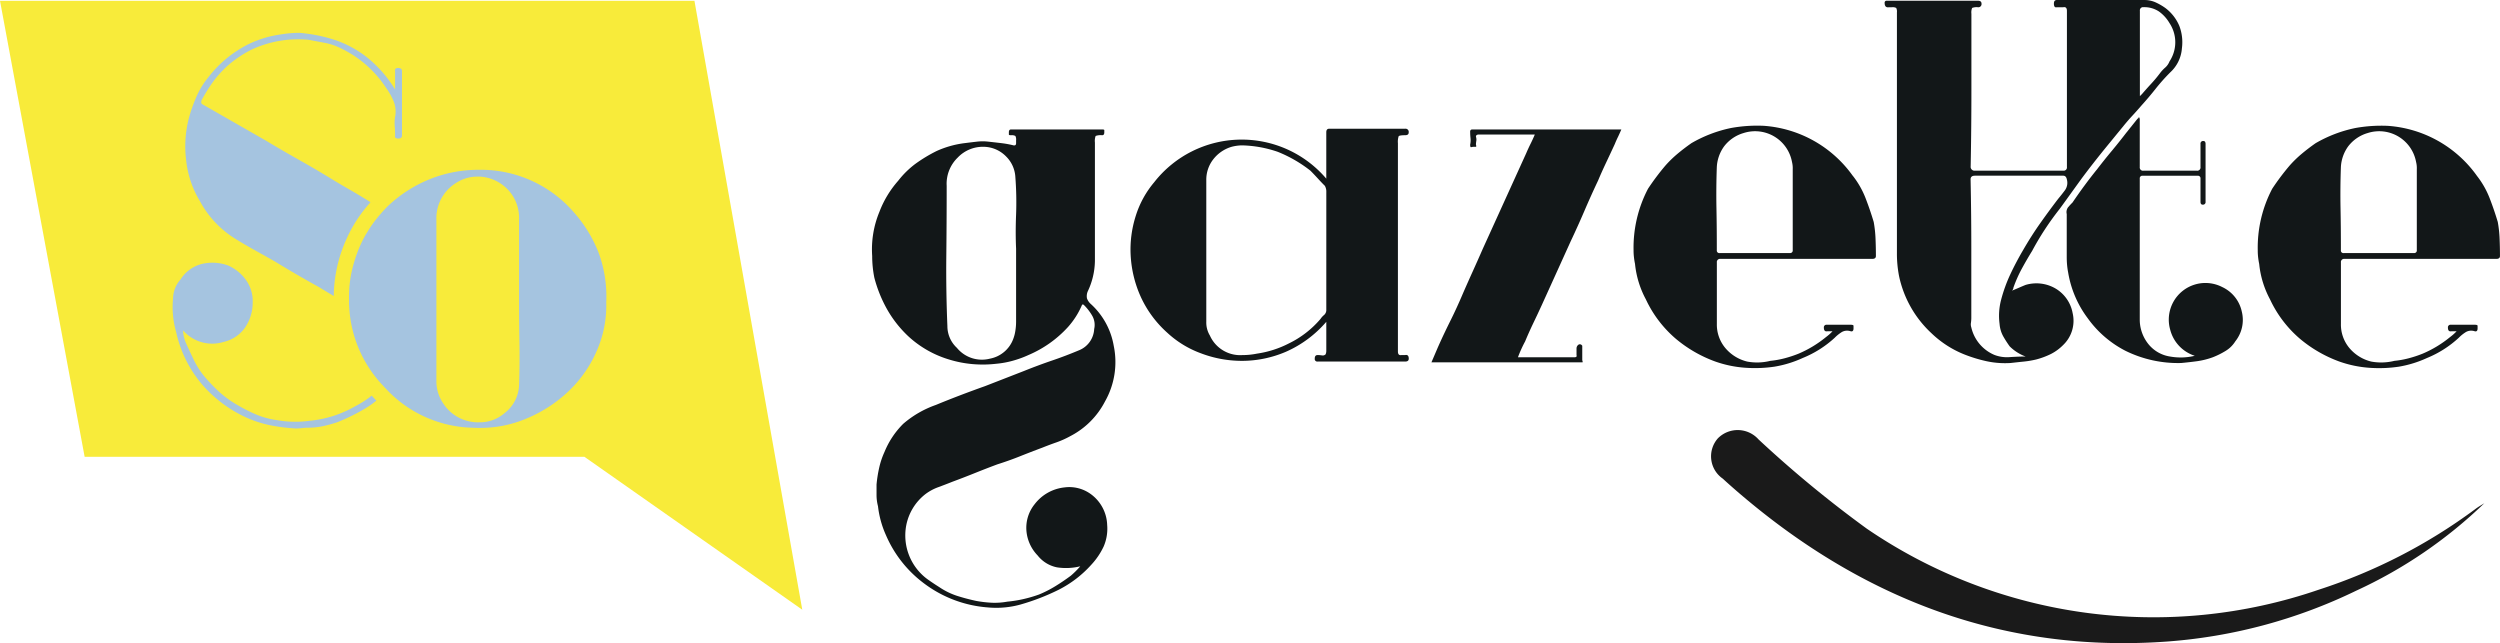
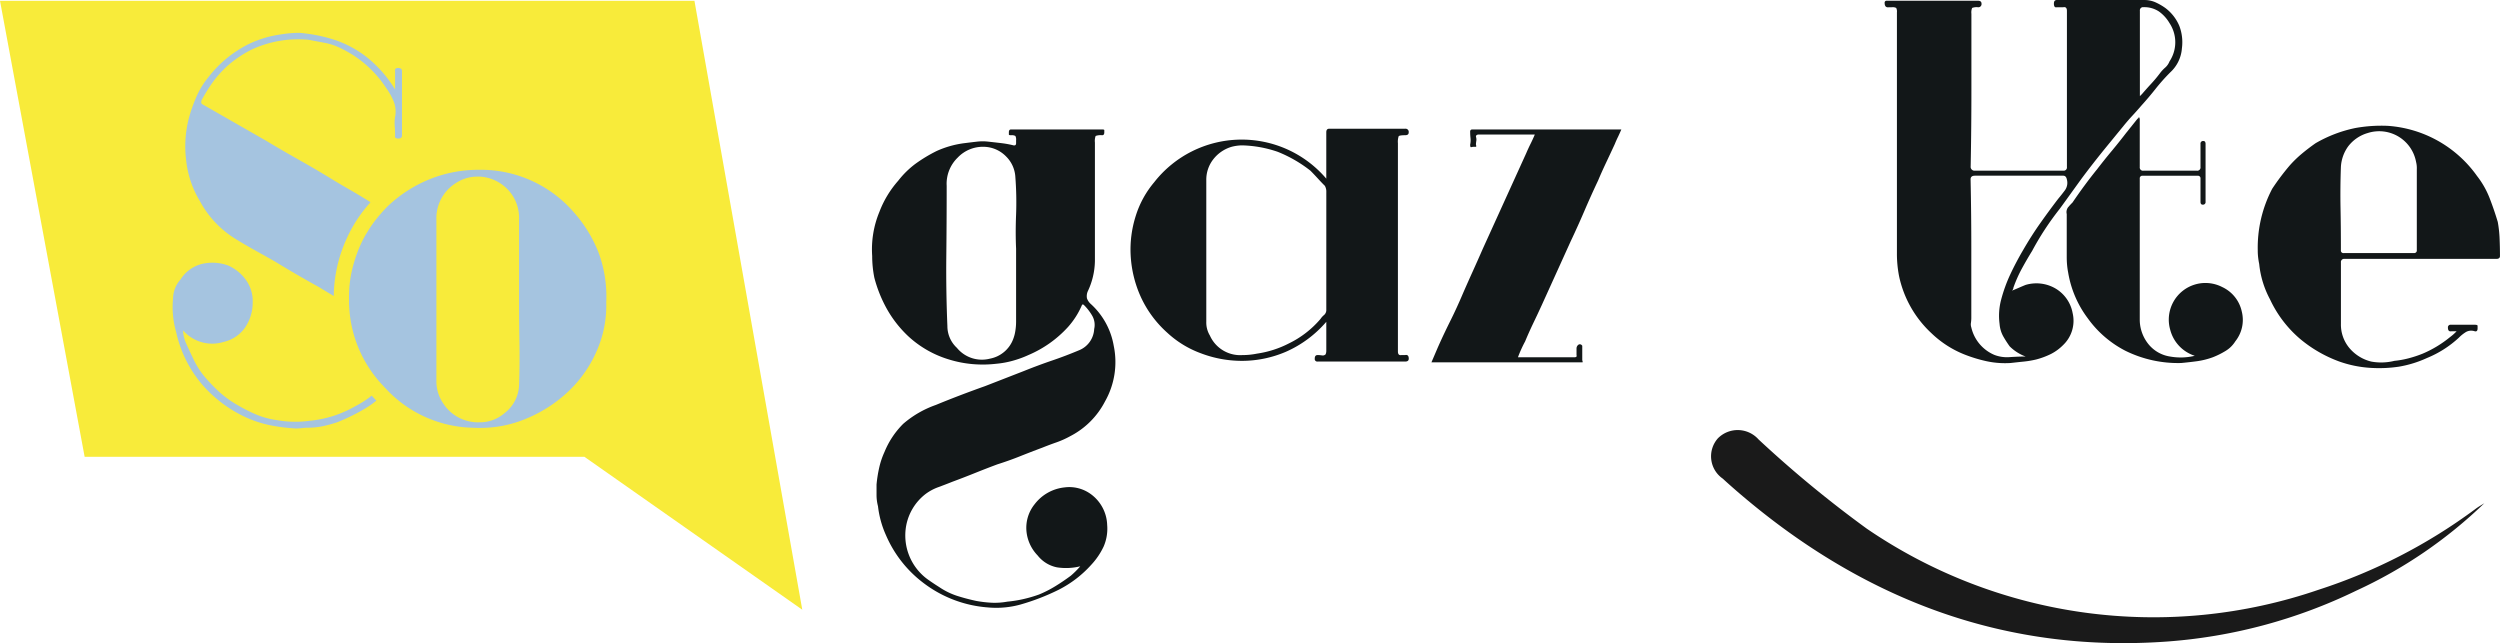
<svg xmlns="http://www.w3.org/2000/svg" width="161.385" height="41.518" viewBox="0 0 161.385 41.518">
  <g id="Group_1" data-name="Group 1" transform="translate(-648.01 -47.202)">
    <path id="Path_1" data-name="Path 1" d="M64.587,39.114l6.961,39.31L57.486,68.553H25.222L19.758,39.114Z" transform="translate(628.252 8.138)" fill="#f8eb3a" />
    <path id="Path_2" data-name="Path 2" d="M74.639,70.228a3.367,3.367,0,0,0-1.26,2.054,3.507,3.507,0,0,0,1.376,3.454c.264.187.521.358.771.515a4.588,4.588,0,0,0,1.144.559q.583.186,1.236.327a7.783,7.783,0,0,0,1,.116,4.5,4.5,0,0,0,1-.07,7.971,7.971,0,0,0,1.027-.163,8.478,8.478,0,0,0,1.027-.3,7.325,7.325,0,0,0,1.05-.536q.491-.3,1-.677a5.674,5.674,0,0,0,.608-.607,3.816,3.816,0,0,1-1.494.07,2.116,2.116,0,0,1-1.26-.771,2.591,2.591,0,0,1-.724-1.611,2.428,2.428,0,0,1,.536-1.7A2.793,2.793,0,0,1,83.6,69.808a2.36,2.36,0,0,1,1.681.42,2.566,2.566,0,0,1,1.074,2.007,2.9,2.9,0,0,1-.233,1.4,4.6,4.6,0,0,1-.794,1.167,7.208,7.208,0,0,1-2.1,1.611,14.479,14.479,0,0,1-2.473.957,5.842,5.842,0,0,1-2.1.186,7.818,7.818,0,0,1-4.108-1.54,7.637,7.637,0,0,1-2.474-3.128,6.257,6.257,0,0,1-.513-1.867,2.844,2.844,0,0,1-.094-.7v-.7a8.33,8.33,0,0,1,.164-1.05,5.117,5.117,0,0,1,.349-1.05A5.475,5.475,0,0,1,73.192,65.7a6.523,6.523,0,0,1,2.1-1.214q.793-.327,1.588-.63t1.586-.584l2.521-.981q.933-.374,1.821-.677t1.774-.677a1.559,1.559,0,0,0,.934-1.354,1.189,1.189,0,0,0-.117-.84,3.307,3.307,0,0,0-.536-.7c-.062-.061-.109-.061-.14,0a5.145,5.145,0,0,1-.888,1.4,7.3,7.3,0,0,1-2.566,1.821,6.691,6.691,0,0,1-1.028.373,5.934,5.934,0,0,1-1.026.187,7.567,7.567,0,0,1-1.565.023,7.309,7.309,0,0,1-1.517-.3,6.713,6.713,0,0,1-2.614-1.493A7.359,7.359,0,0,1,72.141,58.3a8.556,8.556,0,0,1-.817-2.031,7.145,7.145,0,0,1-.139-1.4,6.32,6.32,0,0,1,.466-2.848,6.546,6.546,0,0,1,1.213-2.008,5.789,5.789,0,0,1,1.121-1.1,9.573,9.573,0,0,1,1.353-.817,6.241,6.241,0,0,1,1.822-.513c.249-.031.5-.062.77-.093a3.232,3.232,0,0,1,.77,0c.28.031.553.062.817.093a6.224,6.224,0,0,1,.771.14c.124.031.187-.015.187-.14V47.4a.494.494,0,0,0-.047-.28.5.5,0,0,0-.28-.046c-.093,0-.14-.015-.14-.047v-.14c0-.124.047-.186.14-.186H86.03c.093,0,.139.016.139.046v.14c0,.126-.046.187-.139.187a.972.972,0,0,0-.42.046.937.937,0,0,0-.047.422V55.2a4.74,4.74,0,0,1-.466,1.961.786.786,0,0,0-.047.443.858.858,0,0,0,.233.35,4.719,4.719,0,0,1,1.494,2.708,5.15,5.15,0,0,1-.561,3.594,5.2,5.2,0,0,1-2.24,2.241,5.83,5.83,0,0,1-.887.4c-.312.108-.624.226-.934.35q-.749.281-1.447.559t-1.447.515q-.747.279-1.447.561t-1.447.559q-.466.186-.91.35A3.188,3.188,0,0,0,74.639,70.228ZM80.475,54.4q-.048-1.026,0-2.217a21.307,21.307,0,0,0-.047-2.4,2.021,2.021,0,0,0-.613-1.353,2.054,2.054,0,0,0-1.369-.608,2.246,2.246,0,0,0-1.745.7,2.35,2.35,0,0,0-.707,1.821q0,2.288-.024,4.528t.07,4.528a1.911,1.911,0,0,0,.613,1.4,2.085,2.085,0,0,0,2.123.7,2,2,0,0,0,1.51-1.261,2.466,2.466,0,0,0,.141-.536,3.777,3.777,0,0,0,.048-.584Z" transform="translate(633.128 8.858)" fill="#121718" />
    <path id="Path_3" data-name="Path 3" d="M104.143,47.077c-.249,0-.389.024-.419.07a1.129,1.129,0,0,0-.047.443V61.035q0,.281.233.233h.233c.157-.031.234.047.234.234,0,.124-.078.186-.234.186H98.494a.165.165,0,0,1-.186-.186c0-.157.062-.234.186-.234a1.72,1.72,0,0,1,.28.024.256.256,0,0,0,.234-.07.544.544,0,0,0,.046-.234V59.122a7.31,7.31,0,0,1-2.614,1.937,7.218,7.218,0,0,1-2.8.584,7.447,7.447,0,0,1-2.685-.49,6.447,6.447,0,0,1-2.171-1.33,7.021,7.021,0,0,1-1.727-2.357,7.458,7.458,0,0,1-.631-2.614,7.145,7.145,0,0,1,.327-2.567,6.25,6.25,0,0,1,1.19-2.171,7.172,7.172,0,0,1,11.11-.233V46.89c0-.154.062-.232.187-.232h4.9a.206.206,0,0,1,.234.232C104.377,47.016,104.3,47.077,104.143,47.077Zm-5.088,3.594a.765.765,0,0,0-.093-.326c-.157-.155-.311-.319-.468-.49s-.311-.334-.466-.49a8.545,8.545,0,0,0-2.1-1.213,7.592,7.592,0,0,0-2.311-.42,2.806,2.806,0,0,0-.677.093,2.331,2.331,0,0,0-1.19.817,2.138,2.138,0,0,0-.443,1.331v9.15a1.629,1.629,0,0,0,.233.887,2.142,2.142,0,0,0,2.1,1.26q.233,0,.466-.023a4.637,4.637,0,0,0,.467-.07,6.559,6.559,0,0,0,2.054-.654,6.294,6.294,0,0,0,2.054-1.588,1.189,1.189,0,0,1,.233-.256.428.428,0,0,0,.14-.35Z" transform="translate(634.574 8.854)" fill="#121718" />
    <path id="Path_4" data-name="Path 4" d="M116.231,46.7h.187q-.1.233-.211.469c-.077.155-.147.312-.209.467-.187.407-.373.8-.561,1.2s-.358.772-.513,1.146q-.466.985-.887,1.967t-.887,1.966q-.466,1.03-.934,2.062t-.934,2.059q-.279.609-.561,1.194c-.185.391-.358.773-.513,1.149a8.222,8.222,0,0,0-.466,1.029h3.643c.124,0,.17-.047.139-.14v-.419a.3.3,0,0,1,.1-.234.164.164,0,0,1,.228,0l.042.047v.933c.032.094.034.141.008.141h-9.745l.42-.981q.373-.839.793-1.681t.795-1.727q.325-.747.653-1.471t.654-1.47l1.4-3.081,1.4-3.081q.14-.327.28-.607c.093-.187.187-.389.279-.608h-3.613c-.125,0-.187.047-.187.14a.572.572,0,0,1,.023.28,1.506,1.506,0,0,0-.023.233c.031.094.027.14-.011.14h-.129a.524.524,0,0,0-.163.023c-.047.016-.07-.038-.07-.163a1.334,1.334,0,0,0,.023-.419,3.461,3.461,0,0,1-.023-.42.124.124,0,0,1,.14-.14h9.43Z" transform="translate(636.257 8.858)" fill="#121718" />
-     <path id="Path_5" data-name="Path 5" d="M130.226,49.709a5.666,5.666,0,0,1,.817,1.423q.3.77.536,1.565a7.752,7.752,0,0,1,.117,1.074c.015.373.024.746.024,1.12,0,.125-.079.186-.234.186h-9.8a.206.206,0,0,0-.233.234v3.968a2.351,2.351,0,0,0,.536,1.54,2.661,2.661,0,0,0,1.424.887,3.519,3.519,0,0,0,1.493-.047,5.853,5.853,0,0,0,.911-.163,7.571,7.571,0,0,0,.91-.3,7.254,7.254,0,0,0,1.774-1.074,3.127,3.127,0,0,0,.42-.373h-.327q-.233.048-.233-.233a.166.166,0,0,1,.187-.187h1.54c.124,0,.187.024.187.07v.163c0,.157-.064.219-.187.187a.69.69,0,0,0-.561.047,2.445,2.445,0,0,0-.466.373A6.828,6.828,0,0,1,127,61.473a7.2,7.2,0,0,1-1.821.561,8.686,8.686,0,0,1-1.914.069,7.318,7.318,0,0,1-1.914-.4,8.441,8.441,0,0,1-2.521-1.447,7.526,7.526,0,0,1-1.96-2.567,6.119,6.119,0,0,1-.7-2.288c-.032-.154-.055-.3-.07-.443a3.788,3.788,0,0,1-.024-.443,8.2,8.2,0,0,1,.934-3.968,15.639,15.639,0,0,1,1.121-1.493,7.309,7.309,0,0,1,.794-.771q.419-.35.887-.677a8.535,8.535,0,0,1,2.567-.98,9.484,9.484,0,0,1,2.1-.14,7.721,7.721,0,0,1,5.742,3.221ZM126.164,54.7a.165.165,0,0,0,.187-.187V49.288a1.652,1.652,0,0,0-.047-.466,2.422,2.422,0,0,0-3.128-1.868,2.441,2.441,0,0,0-1.259.864,2.5,2.5,0,0,0-.467,1.33q-.048,1.355-.023,2.685t.023,2.683a.165.165,0,0,0,.187.187Z" transform="translate(637.387 8.837)" fill="#121718" />
    <path id="Path_6" data-name="Path 6" d="M139.092,57.834c.155-.061.3-.124.443-.186s.288-.124.443-.187a2.444,2.444,0,0,1,1.938.234,2.329,2.329,0,0,1,1.1,1.586,2.162,2.162,0,0,1-.607,2.054,3.059,3.059,0,0,1-.794.584,5.061,5.061,0,0,1-.934.35,5.858,5.858,0,0,1-.817.14c-.3.031-.584.062-.864.093a5.666,5.666,0,0,1-1.54-.116,9.3,9.3,0,0,1-1.447-.443,6.556,6.556,0,0,1-2.1-1.354,7,7,0,0,1-2.1-3.687,7.557,7.557,0,0,1-.14-1.494V39.861a.494.494,0,0,0-.047-.28.505.505,0,0,0-.28-.046h-.186c-.187.031-.28-.062-.28-.28a.124.124,0,0,1,.14-.14H136.9c.155,0,.234.063.234.187a.206.206,0,0,1-.234.233.775.775,0,0,0-.373.047.793.793,0,0,0-.046.376v4.924q0,2.437-.047,4.922a.248.248,0,0,0,.28.281h5.7a.207.207,0,0,0,.233-.234V39.769c0-.187-.079-.265-.233-.234h-.42q-.187.046-.187-.233,0-.233.187-.233h5.648a1.767,1.767,0,0,1,.7.139,3.7,3.7,0,0,1,.654.373,2.8,2.8,0,0,1,.91,1.167,2.964,2.964,0,0,1,.163,1.447,2.327,2.327,0,0,1-.747,1.54,12.432,12.432,0,0,0-.957,1.074q-.443.56-.91,1.074-.281.327-.561.63c-.187.2-.358.4-.513.585l-1.26,1.54q-.795.979-1.494,1.914c-.25.343-.489.677-.723,1s-.475.662-.724,1q-.516.655-.958,1.33t-.817,1.377c-.25.405-.474.794-.677,1.167a8.485,8.485,0,0,0-.536,1.214A.266.266,0,0,1,139.092,57.834Zm.887,4.248a2.877,2.877,0,0,1-1.026-.654,7.117,7.117,0,0,1-.42-.653,1.956,1.956,0,0,1-.233-.794,4.041,4.041,0,0,1,.093-1.54A9.713,9.713,0,0,1,139,56.761q.373-.793.841-1.588.512-.885,1.073-1.681t1.167-1.588q.233-.279.443-.561a.817.817,0,0,0,.117-.7q-.048-.233-.233-.233h-5.7c-.187,0-.28.078-.28.233q.046,2.242.047,4.481v4.482a2.2,2.2,0,0,1-.024.3.634.634,0,0,0,.024.3,2.549,2.549,0,0,0,1.493,1.774,2.267,2.267,0,0,0,1,.14C139.3,62.1,139.636,62.082,139.979,62.082Zm10.924-.046a2.389,2.389,0,0,1-1.588-1.681,2.366,2.366,0,0,1,3.361-2.755,2.272,2.272,0,0,1,1.261,1.588,2.213,2.213,0,0,1-.42,1.914,1.881,1.881,0,0,1-.608.607,5.136,5.136,0,0,1-.84.42,4.985,4.985,0,0,1-1.027.257c-.343.046-.685.085-1.027.116a7.674,7.674,0,0,1-3.6-.794,6.82,6.82,0,0,1-2.427-2.1,6.739,6.739,0,0,1-1.26-2.942,4.7,4.7,0,0,1-.07-.489c-.016-.171-.023-.35-.023-.538V52.886a.521.521,0,0,1,.093-.445c.093-.107.187-.209.28-.3q.793-1.168,1.588-2.148.465-.606.933-1.167t.934-1.167l.373-.466.374-.467a.041.041,0,0,0,.046-.046l.047-.047a.273.273,0,0,1,.046.187v3.031a.208.208,0,0,0,.234.236h3.454a.209.209,0,0,0,.233-.24V48.358a.165.165,0,0,1,.186-.187q.141,0,.141.187v3.735a.165.165,0,0,1-.187.186c-.093,0-.14-.061-.14-.186V50.6a.165.165,0,0,0-.186-.186h-3.548a.165.165,0,0,0-.187.186v9.151a2.53,2.53,0,0,0,.585,1.563,2.227,2.227,0,0,0,1.376.77A3.882,3.882,0,0,0,150.9,62.036Zm-3.407-16.9q.279-.325.582-.653a8.42,8.42,0,0,0,.584-.7,2.392,2.392,0,0,1,.327-.35,1.031,1.031,0,0,0,.28-.4,2.239,2.239,0,0,0,0-2.474,2.447,2.447,0,0,0-.678-.747,1.7,1.7,0,0,0-1-.28.206.206,0,0,0-.234.233v5.509Z" transform="translate(638.791 8.134)" fill="#121718" />
    <path id="Path_7" data-name="Path 7" d="M167.022,49.709a5.664,5.664,0,0,1,.817,1.423q.3.77.536,1.565a7.752,7.752,0,0,1,.117,1.074c.015.373.024.746.024,1.12,0,.125-.079.186-.234.186h-9.8a.206.206,0,0,0-.233.234v3.968a2.351,2.351,0,0,0,.536,1.54,2.665,2.665,0,0,0,1.424.887,3.525,3.525,0,0,0,1.494-.047,5.863,5.863,0,0,0,.91-.163,7.507,7.507,0,0,0,.91-.3,7.281,7.281,0,0,0,1.775-1.074,3.207,3.207,0,0,0,.419-.373h-.327q-.233.048-.233-.233a.166.166,0,0,1,.187-.187h1.54c.124,0,.187.024.187.07v.163c0,.157-.064.219-.187.187a.69.69,0,0,0-.561.047,2.445,2.445,0,0,0-.466.373,6.815,6.815,0,0,1-2.054,1.307,7.2,7.2,0,0,1-1.821.561,8.686,8.686,0,0,1-1.914.069,7.318,7.318,0,0,1-1.914-.4,8.455,8.455,0,0,1-2.521-1.447,7.527,7.527,0,0,1-1.96-2.567,6.119,6.119,0,0,1-.7-2.288c-.032-.154-.055-.3-.07-.443a3.794,3.794,0,0,1-.023-.443,8.186,8.186,0,0,1,.933-3.968,15.638,15.638,0,0,1,1.121-1.493,7.31,7.31,0,0,1,.794-.771q.419-.35.887-.677a8.535,8.535,0,0,1,2.567-.98,9.484,9.484,0,0,1,2.1-.14,7.721,7.721,0,0,1,5.742,3.221ZM162.961,54.7a.165.165,0,0,0,.187-.187V49.288a1.612,1.612,0,0,0-.047-.466,2.422,2.422,0,0,0-3.127-1.868,2.439,2.439,0,0,0-1.26.864,2.5,2.5,0,0,0-.467,1.33q-.048,1.355-.023,2.685t.023,2.683a.165.165,0,0,0,.187.187Z" transform="translate(640.877 8.837)" fill="#121718" />
    <path id="Path_8" data-name="Path 8" d="M170.563,69.149a29.794,29.794,0,0,1-8.262,5.642,33.535,33.535,0,0,1-12.259,3.29c-10.19.729-19.084-2.548-26.89-9q-.9-.741-1.756-1.523a1.751,1.751,0,0,1-.308-2.6,1.8,1.8,0,0,1,2.621.071,74.44,74.44,0,0,0,6.989,5.762,32.818,32.818,0,0,0,29.187,3.937,35.036,35.036,0,0,0,10.094-5.2C170.165,69.386,170.368,69.273,170.563,69.149Z" transform="translate(637.82 10.538)" fill="#1a1a1a" />
    <path id="Path_9" data-name="Path 9" d="M31.63,51.874a6.438,6.438,0,0,0,2.273,2.42c.426.264.862.517,1.307.765s.9.5,1.358.766q1.284.788,2.717,1.578.491.3.984.592c0-.187.007-.371.022-.561a9.14,9.14,0,0,1,.824-3.176,8.911,8.911,0,0,1,1.523-2.312,1.277,1.277,0,0,0-.143-.1q-.644-.4-1.282-.766c-.43-.245-.859-.5-1.286-.765-.66-.4-1.326-.785-2-1.165s-1.346-.769-2-1.164l-4.149-2.376c-.066-.031-.081-.115-.047-.246a10.385,10.385,0,0,1,.738-1.189,6.953,6.953,0,0,1,.94-1.04,7.355,7.355,0,0,1,1.532-1.037,7.1,7.1,0,0,1,3.7-.644c.36.066.716.134,1.061.2A3.891,3.891,0,0,1,40.718,42a7.166,7.166,0,0,1,2.914,2.538,4.274,4.274,0,0,1,.495.871,1.793,1.793,0,0,1,.1,1.021,2.545,2.545,0,0,0-.024.6c.019.2.024.4.024.6-.031.13.034.2.2.2s.246-.066.246-.2V43.474c0-.13-.081-.2-.246-.2s-.23.066-.2.2v1.187a7.918,7.918,0,0,0-1.877-2.124A7.011,7.011,0,0,0,40.3,41.451a10.061,10.061,0,0,0-2.248-.446c-.2,0-.4.01-.592.025s-.4.044-.595.074a6.994,6.994,0,0,0-2.219.691,8,8,0,0,0-1.361.913,7.686,7.686,0,0,0-1.111,1.161,5.313,5.313,0,0,0-.716,1.136,10.237,10.237,0,0,0-.467,1.236,7.231,7.231,0,0,0-.249,3.014A6.364,6.364,0,0,0,31.63,51.874Z" transform="translate(629.288 8.317)" fill="#a5c4e0" />
    <path id="Path_10" data-name="Path 10" d="M41.724,63.823a7.234,7.234,0,0,1-2.96.94,6.623,6.623,0,0,1-2.126-.049,5.229,5.229,0,0,1-1.283-.346,10.164,10.164,0,0,1-1.186-.595,6.869,6.869,0,0,1-1.211-.863,10.471,10.471,0,0,1-1.012-1.062,5.182,5.182,0,0,1-.642-1.015c-.165-.345-.331-.7-.495-1.061a2.325,2.325,0,0,1-.2-.838l.049.046a2.491,2.491,0,0,0,2.569.692,2.3,2.3,0,0,0,1.407-.962,2.866,2.866,0,0,0,.471-1.6,2.324,2.324,0,0,0-.4-1.386,2.768,2.768,0,0,0-1.187-.986,2.934,2.934,0,0,0-1.432-.15,2.273,2.273,0,0,0-1.631,1.04,1.9,1.9,0,0,0-.492,1.233,5.865,5.865,0,0,0,.2,2.173A7.8,7.8,0,0,0,31.9,62.49a8.379,8.379,0,0,0,2.818,2.074,7.413,7.413,0,0,0,1.554.495,11.713,11.713,0,0,0,1.606.2,3.464,3.464,0,0,0,.4-.024,3.152,3.152,0,0,1,.4-.025,4.766,4.766,0,0,0,.962-.1,9.164,9.164,0,0,0,.915-.25,12.841,12.841,0,0,0,1.852-.915,5.9,5.9,0,0,0,.682-.485c-.1-.1-.2-.209-.3-.321A6.42,6.42,0,0,1,41.724,63.823Z" transform="translate(629.218 9.603)" fill="#a5c4e0" />
    <path id="Path_11" data-name="Path 11" d="M56.453,54.441a8.653,8.653,0,0,0-1.581-2.593,7.936,7.936,0,0,0-5.828-2.767c-.09,0-.18,0-.268,0a8.364,8.364,0,0,0-3.214.6A8.606,8.606,0,0,0,42.87,51.4c-.135.129-.258.265-.383.4l0,0c-.024.025-.044.053-.067.078-.069.077-.134.154-.2.233-.091.109-.18.221-.264.335-.056.074-.111.15-.163.227-.089.128-.172.259-.253.393-.042.068-.085.135-.124.2-.114.2-.22.4-.316.614l-.007.013a8.769,8.769,0,0,0-.438,1.192,7.786,7.786,0,0,0-.3,1.648c-.019.267-.022.53-.018.789,0,.059,0,.117,0,.175,0,.036,0,.073,0,.111l.007,0a7.985,7.985,0,0,0,2.131,5.146c.011.012.024.023.035.035v0c.093.106.189.206.286.3L42.8,63.3a7.9,7.9,0,0,0,5.5,2.431c.158.008.313.012.467.012a7.652,7.652,0,0,0,2.966-.58,8.916,8.916,0,0,0,2.79-1.8,7.94,7.94,0,0,0,1.828-2.642,7.231,7.231,0,0,0,.592-3.087A8.17,8.17,0,0,0,56.453,54.441Zm-5.136,8.471a2.383,2.383,0,0,1-.939,1.875,2.421,2.421,0,0,1-1.63.593,2.672,2.672,0,0,1-2.37-1.284,2.5,2.5,0,0,1-.4-1.334V52.291a2.673,2.673,0,0,1,1.284-2.37,2.473,2.473,0,0,1,1.367-.4c.054,0,.108,0,.164,0a2.684,2.684,0,0,1,1.531.593,2.632,2.632,0,0,1,.989,2.172v5.186q0,1.383.024,2.716T51.317,62.911Z" transform="translate(630.203 9.083)" fill="#a5c4e0" />
  </g>
</svg>